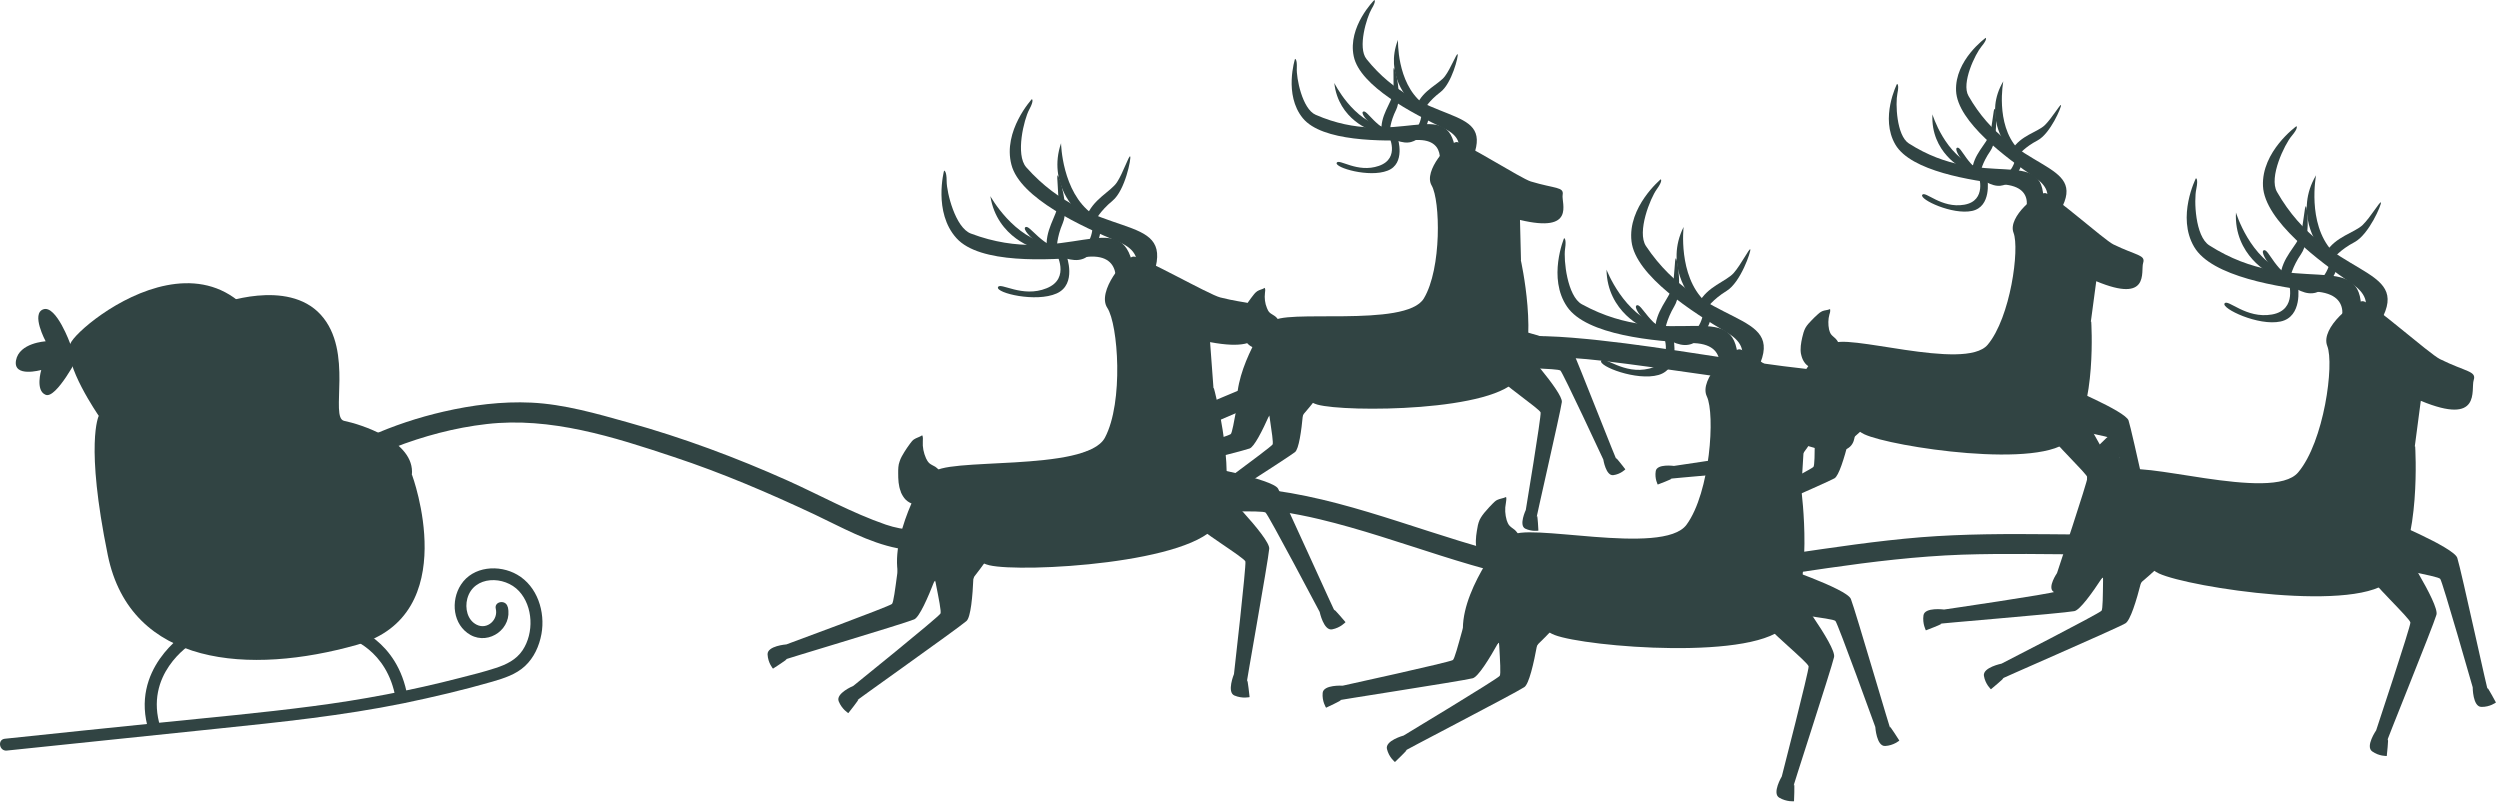
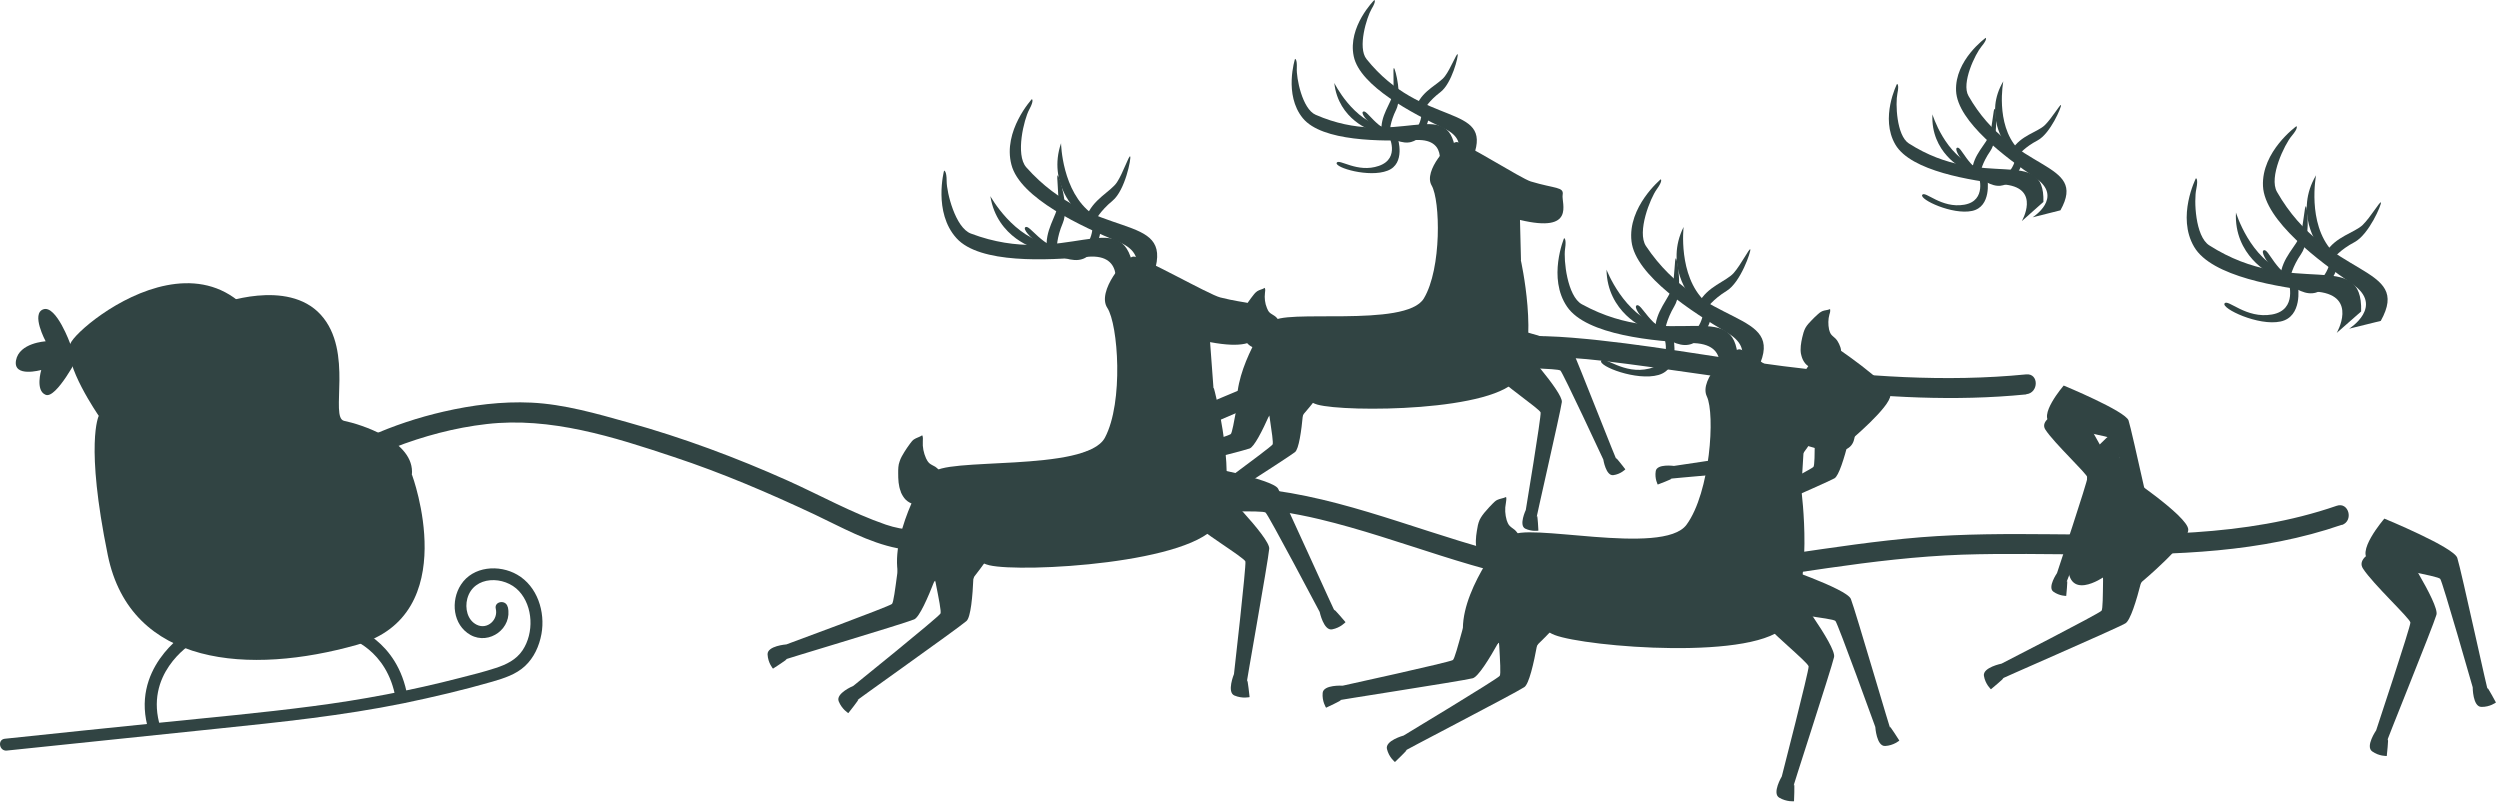
<svg xmlns="http://www.w3.org/2000/svg" width="301" height="97" viewBox="0 0 301 97" fill="none">
  <path d="M183.103 31.304C183.103 31.304 185.346 41.289 182.813 45.437C180.281 49.585 161.975 49.657 158.623 48.717C155.27 47.776 152.135 40.541 153.148 38.804C154.161 37.068 169.259 39.552 171.429 35.934C173.6 32.317 173.407 24.116 172.37 22.332C171.333 20.571 174.492 17.098 175.385 17.098C176.253 17.098 183.127 21.488 184.308 21.849C187.275 22.742 188.312 22.477 188.143 23.465C187.974 24.454 189.759 28.096 183.006 26.48L183.127 31.328L183.103 31.304Z" fill="#314443" />
  <path d="M173.067 20.814C173.067 20.814 174.683 16.69 170.51 16.859C166.338 17.027 159.175 17.052 156.859 14.23C154.544 11.408 155.919 7.091 155.919 7.091C155.919 7.091 156.184 7.067 156.136 8.2C156.064 9.358 156.787 13.12 158.403 13.82C168.171 18.089 174.345 11.408 175.237 18.161" fill="#314443" />
  <path d="M167.333 15.847C167.333 15.847 167.333 14.737 168.104 13.194C168.852 11.65 168.008 8.298 167.839 8.201C167.67 8.105 167.887 10.058 167.718 11.24C167.526 12.422 166.127 13.941 166.344 15.919L167.357 15.871L167.333 15.847Z" fill="#314443" />
  <path d="M165.424 15.75C165.207 15.822 161.131 14.424 160.649 9.986C160.649 9.986 162.892 14.592 166.751 15.34L165.4 15.75H165.424Z" fill="#314443" />
  <path d="M168.291 16.641C168.291 16.641 169.28 19.704 167.061 20.548C164.842 21.416 160.694 20.186 160.935 19.607C161.176 19.028 163.419 20.885 166.024 19.969C168.653 19.052 167.181 16.279 167.181 16.279" fill="#314443" />
  <path d="M174.299 20.163C174.299 20.163 177.652 17.244 173.865 15.46C170.103 13.675 163.736 10.371 162.988 6.777C162.24 3.208 165.472 0 165.472 0C165.472 0 165.737 0.096 165.134 1.085C164.556 2.074 163.422 5.74 164.531 7.115C171.188 15.436 179.774 12.397 177.411 18.788" fill="#314443" />
  <path d="M171.521 13.095C171.521 13.095 172.052 12.13 173.426 11.093C174.801 10.056 175.621 6.704 175.501 6.535C175.38 6.366 174.681 8.223 173.981 9.164C173.282 10.128 171.328 10.828 170.581 12.661L171.497 13.095H171.521Z" fill="#314443" />
-   <path d="M169.86 12.132C169.643 12.132 166.677 8.972 168.317 4.8C168.317 4.8 168.148 9.913 171.235 12.397L169.86 12.132Z" fill="#314443" />
  <path d="M172.008 14.254C172.008 14.254 171.453 17.413 169.089 17.148C166.726 16.882 163.614 13.868 164.097 13.458C164.579 13.048 165.689 15.725 168.438 16.159C171.188 16.569 171.188 13.434 171.188 13.434" fill="#314443" />
  <path d="M182.885 41.386C182.885 41.386 188.191 47.223 188.046 48.405C187.901 49.562 184.67 63.551 185.056 62.152C185.128 61.935 185.224 63.888 185.224 63.888C185.224 63.888 184.453 64.033 183.633 63.647C182.837 63.237 183.705 61.404 183.705 61.404C183.705 61.404 185.586 50.069 185.49 49.659C185.393 49.249 180.955 46.258 179.677 44.835C178.399 43.412 182.885 41.41 182.885 41.41V41.386Z" fill="#314443" />
  <path d="M181.076 39.288C181.076 39.288 188.746 41.121 189.3 42.158C189.831 43.195 195.041 56.581 194.582 55.182C194.51 54.965 195.692 56.508 195.692 56.508C195.692 56.508 195.137 57.087 194.245 57.208C193.352 57.328 193.039 55.327 193.039 55.327C193.039 55.327 188.191 44.908 187.877 44.618C187.564 44.329 182.21 44.377 180.353 43.919C178.496 43.461 181.076 39.288 181.076 39.288Z" fill="#314443" />
  <path d="M157.151 45.822C157.151 45.822 156.837 53.709 155.92 54.432C155.004 55.156 142.897 62.85 144.151 62.126C144.344 62.006 143.066 63.477 143.066 63.477C143.066 63.477 142.414 63.043 142.101 62.199C141.787 61.354 143.717 60.655 143.717 60.655C143.717 60.655 153.002 53.878 153.219 53.516C153.436 53.154 152.351 47.921 152.447 45.991C152.52 44.086 157.151 45.798 157.151 45.798V45.822Z" fill="#314443" />
  <path d="M153.147 38.805C153.147 38.805 151.049 45.823 152.858 50.044C154.667 54.264 156.982 49.827 156.982 49.827C156.982 49.827 161.154 45.051 160.937 43.677C160.72 42.278 153.147 38.829 153.147 38.829V38.805Z" fill="#314443" />
  <path d="M154.382 46.233C154.382 46.233 151.56 53.613 150.451 53.999C149.342 54.409 135.401 57.809 136.824 57.52C137.041 57.472 135.353 58.437 135.353 58.437C135.353 58.437 134.871 57.809 134.871 56.917C134.871 56.025 136.897 55.977 136.897 55.977C136.897 55.977 147.87 52.552 148.184 52.262C148.497 51.997 149.173 46.691 149.872 44.906C150.572 43.122 154.382 46.233 154.382 46.233Z" fill="#314443" />
  <path d="M152.836 38.299C152.836 38.299 148.592 44.256 148.953 48.838C149.339 53.421 152.933 49.948 152.933 49.948C152.933 49.948 158.408 46.764 158.649 45.39C158.89 43.991 152.836 38.299 152.836 38.299Z" fill="#314443" />
  <path d="M149.72 40.518C149.503 39.891 149.503 39.215 149.551 38.54C149.551 38.13 149.599 37.72 149.744 37.334C149.864 36.972 150.081 36.659 150.298 36.346C150.491 36.056 150.708 35.791 150.925 35.501C151.046 35.333 151.191 35.188 151.36 35.067C151.649 34.874 151.987 34.85 152.276 34.657C152.373 34.85 152.324 35.067 152.3 35.284C152.228 35.887 152.3 36.514 152.541 37.093C152.614 37.286 152.71 37.479 152.855 37.624C153.024 37.793 153.265 37.889 153.458 38.034C153.675 38.178 153.844 38.395 153.988 38.613C154.157 38.854 154.302 39.095 154.35 39.384C154.398 39.674 154.35 39.963 154.254 40.228C154.109 40.735 153.82 41.193 153.434 41.555C153 41.941 152.397 42.11 151.818 42.037C151.191 41.941 150.636 41.844 150.202 41.362C149.985 41.121 149.816 40.831 149.72 40.518Z" fill="#314443" />
  <path d="M243.957 47.487C226.688 49.199 209.757 45.437 192.682 43.411C183.975 42.398 175.461 43.17 166.827 44.424C162.727 45.027 158.723 45.798 154.84 47.27C151.006 48.717 147.267 50.453 143.481 51.997C134.629 55.639 125.633 58.967 116.541 61.982C115.07 62.464 114.442 60.149 115.914 59.666C124.09 56.941 132.169 53.974 140.152 50.767C148.015 47.607 155.54 43.797 163.981 42.446C172.326 41.096 180.84 39.962 189.305 40.661C197.819 41.361 206.236 43.001 214.701 44.086C224.397 45.316 234.189 46.04 243.957 45.075C245.5 44.93 245.476 47.318 243.957 47.463V47.487Z" fill="#314443" />
  <path d="M8.464 41.408C8.464 41.408 6.776 36.73 5.232 37.236C3.689 37.743 5.497 41.095 5.497 41.095C5.497 41.095 2.314 41.264 1.928 43.386C1.542 45.509 4.967 44.544 4.967 44.544C4.967 44.544 4.219 47.028 5.497 47.535C6.776 48.065 9.501 42.783 9.501 42.783L8.488 41.408H8.464Z" fill="#314443" />
  <path d="M49.612 57.183C49.612 57.183 55.858 73.994 42.98 77.636C30.1 81.277 15.726 80.288 12.977 66.831C10.227 53.373 11.891 50.069 11.891 50.069C11.891 50.069 7.55 43.798 8.467 41.386C9.383 38.974 29.739 22.622 34.683 48.621C34.683 48.621 34.972 57.087 37.698 57.979C40.423 58.872 49.612 57.183 49.612 57.183Z" fill="#314443" />
  <path d="M26.434 36.611C26.434 36.611 34.586 33.476 38.614 37.889C42.642 42.303 39.651 50.31 41.436 50.672C43.221 51.034 50.022 53.06 49.588 57.184C49.154 61.308 30.462 64.998 29.956 64.95C29.473 64.902 21.032 43.702 21.032 43.702L26.434 36.611Z" fill="#314443" />
  <path d="M61.139 73.076C61.742 75.632 58.92 77.706 56.653 76.452C54.507 75.246 54.241 72.328 55.495 70.398C56.943 68.156 60.102 67.938 62.273 69.192C64.709 70.591 65.673 73.678 65.191 76.332C64.926 77.779 64.299 79.177 63.213 80.19C62.128 81.203 60.681 81.662 59.282 82.072C55.761 83.085 52.167 83.929 48.574 84.676C41.218 86.172 33.789 86.944 26.337 87.715C17.823 88.608 9.309 89.476 0.82 90.368C-0.097 90.465 -0.338 89.042 0.579 88.945C6.777 88.294 12.975 87.643 19.198 87.016C25.324 86.389 31.45 85.834 37.552 85.038C43.557 84.266 49.538 83.133 55.399 81.613C56.822 81.252 58.269 80.89 59.668 80.432C60.946 80.022 62.152 79.443 62.924 78.285C64.299 76.211 64.202 73.027 62.49 71.17C60.753 69.289 57.039 69.265 56.267 72.063C55.954 73.22 56.267 74.667 57.401 75.222C58.679 75.849 60.006 74.619 59.692 73.293C59.475 72.4 60.898 72.159 61.115 73.051L61.139 73.076Z" fill="#314443" />
  <path d="M47.638 84.099L49.061 83.858C47.88 76.984 42.405 75.417 42.188 75.344L41.802 76.743C41.995 76.791 46.625 78.166 47.638 84.099Z" fill="#314443" />
  <path d="M17.946 88.006L19.32 87.572C17.294 81.181 22.866 77.612 23.107 77.467L22.335 76.237C22.335 76.237 15.558 80.53 17.922 88.006H17.946Z" fill="#314443" />
-   <path d="M251.786 38.731C251.786 38.731 252.462 49.126 249.254 52.864C246.046 56.602 227.693 53.805 224.461 52.285C221.253 50.79 219.251 43.072 220.529 41.48C221.808 39.889 236.568 44.785 239.317 41.505C242.067 38.224 243.176 29.952 242.429 28.023C241.681 26.093 245.395 23.127 246.263 23.247C247.156 23.368 253.33 28.867 254.439 29.422C257.261 30.796 258.347 30.676 258.033 31.664C257.72 32.653 258.925 36.584 252.389 33.859L251.738 38.731H251.786Z" fill="#314443" />
  <path d="M243.424 26.625C243.424 26.625 245.691 22.742 241.494 22.235C237.273 21.729 230.086 20.619 228.205 17.412C226.324 14.204 228.398 10.104 228.398 10.104C228.398 10.104 228.687 10.104 228.446 11.262C228.205 12.419 228.326 16.302 229.821 17.267C238.938 23.104 246.197 17.388 246.028 24.31" fill="#314443" />
  <path d="M238.453 20.716C238.453 20.716 238.646 19.607 239.635 18.183C240.624 16.736 240.31 13.263 240.165 13.119C239.997 12.974 239.924 15 239.563 16.158C239.201 17.315 237.537 18.618 237.44 20.619L238.477 20.74L238.453 20.716Z" fill="#314443" />
  <path d="M236.525 20.328C236.308 20.376 232.425 18.326 232.666 13.768C232.666 13.768 234.161 18.736 237.948 20.111L236.525 20.304V20.328Z" fill="#314443" />
  <path d="M239.296 21.657C239.296 21.657 239.803 24.888 237.439 25.395C235.076 25.901 231.096 24.02 231.434 23.465C231.772 22.911 233.725 25.13 236.499 24.647C239.272 24.165 238.235 21.126 238.235 21.126" fill="#314443" />
  <path d="M244.724 26.166C244.724 26.166 248.535 23.778 245.037 21.391C241.54 19.003 235.68 14.662 235.511 10.947C235.342 7.233 239.08 4.556 239.08 4.556C239.08 4.556 239.321 4.701 238.574 5.593C237.826 6.486 236.114 10.007 237.006 11.55C242.36 20.956 251.453 19.268 248.076 25.322" fill="#314443" />
  <path d="M243.082 18.616C243.082 18.616 243.757 17.724 245.325 16.904C246.868 16.084 248.219 12.852 248.147 12.659C248.074 12.466 247.061 14.227 246.193 15.071C245.325 15.915 243.275 16.301 242.238 18.038L243.106 18.616H243.082Z" fill="#314443" />
  <path d="M241.56 17.387C241.343 17.338 238.859 13.697 241.199 9.79C241.199 9.79 240.21 14.903 242.911 17.869L241.56 17.387Z" fill="#314443" />
  <path d="M243.401 19.849C243.401 19.849 242.34 22.936 240.024 22.284C237.685 21.633 235.056 18.112 235.611 17.798C236.165 17.485 236.865 20.331 239.542 21.199C242.219 22.043 242.726 18.884 242.726 18.884" fill="#314443" />
  <path d="M249.98 48.812C249.98 48.812 254.369 55.516 254.056 56.674C253.742 57.832 248.243 71.338 248.87 69.987C248.967 69.77 248.774 71.748 248.774 71.748C248.774 71.748 247.978 71.772 247.23 71.241C246.483 70.711 247.664 68.998 247.664 68.998C247.664 68.998 251.355 57.928 251.33 57.494C251.306 57.06 247.327 53.37 246.266 51.73C245.204 50.09 250.028 48.812 250.028 48.812H249.98Z" fill="#314443" />
  <path d="M248.486 46.426C248.486 46.426 255.891 49.489 256.277 50.623C256.662 51.756 259.75 65.986 259.484 64.539C259.436 64.298 260.377 66.058 260.377 66.058C260.377 66.058 259.725 66.541 258.809 66.517C257.892 66.493 257.892 64.418 257.892 64.418C257.892 64.418 254.685 53.203 254.419 52.866C254.154 52.528 248.776 51.732 246.991 50.961C245.206 50.213 248.462 46.426 248.462 46.426H248.486Z" fill="#314443" />
  <path d="M223.474 49.15C223.474 49.15 221.906 57.012 220.869 57.591C219.832 58.17 206.446 63.982 207.845 63.428C208.062 63.331 206.543 64.609 206.543 64.609C206.543 64.609 205.94 64.079 205.795 63.162C205.626 62.27 207.676 61.86 207.676 61.86C207.676 61.86 218.071 56.554 218.336 56.216C218.626 55.903 218.361 50.452 218.747 48.547C219.132 46.642 223.474 49.102 223.474 49.102V49.15Z" fill="#314443" />
  <path d="M220.558 41.48C220.558 41.48 217.326 48.185 218.484 52.695C219.641 57.205 222.656 53.129 222.656 53.129C222.656 53.129 227.6 49.005 227.6 47.582C227.6 46.159 220.558 41.48 220.558 41.48Z" fill="#314443" />
  <path d="M220.598 49.127C220.598 49.127 216.594 56.073 215.412 56.29C214.231 56.507 199.711 57.713 201.207 57.641C201.448 57.641 199.591 58.34 199.591 58.34C199.591 58.34 199.205 57.641 199.35 56.724C199.494 55.808 201.545 56.097 201.545 56.097C201.545 56.097 213.097 54.409 213.459 54.192C213.821 53.975 215.34 48.741 216.305 47.077C217.269 45.413 220.598 49.127 220.598 49.127Z" fill="#314443" />
  <path d="M220.313 40.927C220.313 40.927 215.103 46.233 214.742 50.888C214.38 55.543 218.552 52.649 218.552 52.649C218.552 52.649 224.558 50.333 225.016 48.983C225.474 47.632 220.313 40.951 220.313 40.951V40.927Z" fill="#314443" />
  <path d="M216.842 42.639C216.721 41.987 216.842 41.288 216.987 40.637C217.083 40.227 217.18 39.841 217.373 39.479C217.566 39.141 217.831 38.852 218.096 38.587C218.337 38.321 218.603 38.08 218.868 37.839C219.013 37.694 219.181 37.574 219.374 37.477C219.688 37.333 220.05 37.357 220.339 37.212C220.387 37.429 220.339 37.646 220.267 37.839C220.098 38.442 220.098 39.069 220.219 39.672C220.267 39.865 220.339 40.082 220.46 40.251C220.604 40.444 220.822 40.588 220.99 40.757C221.183 40.95 221.304 41.167 221.424 41.408C221.545 41.674 221.666 41.963 221.666 42.253C221.666 42.542 221.569 42.831 221.449 43.097C221.207 43.579 220.87 44.013 220.412 44.279C219.905 44.592 219.278 44.664 218.723 44.496C218.096 44.303 217.566 44.134 217.204 43.555C217.011 43.266 216.914 42.952 216.842 42.614V42.639Z" fill="#314443" />
  <path d="M128.884 60.97C125.194 63.044 121.214 64.564 117.066 65.432C114.196 66.011 111.012 66.566 108.07 66.011C104.597 65.336 101.269 63.455 98.109 61.959C92.562 59.355 86.943 56.943 81.106 55.013C73.871 52.601 66.273 50.166 58.58 51.058C54.769 51.492 50.983 52.505 47.389 53.904C45.484 54.651 42.855 55.52 41.48 57.136C40.467 58.317 38.779 56.605 39.792 55.447C40.974 54.073 42.927 53.253 44.519 52.529C47.365 51.251 50.355 50.262 53.394 49.562C56.843 48.767 60.437 48.308 63.982 48.477C67.938 48.67 71.845 49.804 75.631 50.865C82.216 52.698 88.631 55.086 94.877 57.883C98.785 59.644 102.595 61.766 106.647 63.165C108.914 63.937 110.868 63.913 113.304 63.648C118.344 63.093 123.24 61.429 127.654 58.944C129.005 58.197 130.21 60.247 128.86 61.019L128.884 60.97Z" fill="#314443" />
  <path d="M146.152 46.739C146.152 46.739 149.287 58.05 146.634 62.946C143.981 67.842 123.023 68.976 119.116 68.059C115.209 67.143 111.229 59.087 112.266 57.013C113.303 54.939 130.765 56.941 133.032 52.696C135.299 48.427 134.624 39.045 133.321 37.068C132.019 35.09 135.468 30.966 136.457 30.893C137.445 30.821 145.549 35.476 146.924 35.813C150.373 36.682 151.53 36.296 151.41 37.453C151.289 38.611 153.532 42.663 145.694 41.192L146.104 46.739H146.152Z" fill="#314443" />
  <path d="M134.092 35.308C134.092 35.308 135.708 30.485 130.933 30.919C126.158 31.353 117.957 31.787 115.16 28.676C112.338 25.565 113.664 20.548 113.664 20.548C113.664 20.548 113.978 20.5 113.978 21.826C113.978 23.153 115.015 27.422 116.896 28.121C128.304 32.438 135.033 24.455 136.432 32.149" fill="#314443" />
  <path d="M127.242 29.93C127.242 29.93 127.194 28.652 127.966 26.843C128.737 25.034 127.58 21.248 127.363 21.127C127.146 21.007 127.531 23.274 127.387 24.624C127.242 25.975 125.723 27.808 126.06 30.051L127.218 29.93H127.242Z" fill="#314443" />
  <path d="M125.025 29.955C124.784 30.051 120.033 28.677 119.237 23.612C119.237 23.612 122.059 28.749 126.52 29.4L125.001 29.955H125.025Z" fill="#314443" />
-   <path d="M128.403 30.773C128.403 30.773 129.705 34.222 127.221 35.331C124.737 36.441 119.913 35.283 120.154 34.584C120.395 33.908 123.073 35.91 126.015 34.704C128.957 33.522 127.124 30.411 127.124 30.411" fill="#314443" />
  <path d="M135.448 34.487C135.448 34.487 139.114 30.966 134.701 29.133C130.287 27.3 122.811 23.875 121.773 19.823C120.712 15.771 124.234 11.937 124.234 11.937C124.234 11.937 124.547 12.033 123.92 13.191C123.293 14.348 122.232 18.617 123.558 20.137C131.662 29.277 141.309 25.322 138.97 32.775" fill="#314443" />
  <path d="M131.878 26.554C131.878 26.554 132.433 25.42 133.952 24.166C135.472 22.912 136.219 19.029 136.075 18.836C135.93 18.643 135.23 20.814 134.483 21.947C133.735 23.081 131.54 23.997 130.793 26.144L131.878 26.578V26.554Z" fill="#314443" />
  <path d="M129.922 25.54C129.656 25.54 126.087 22.091 127.751 17.243C127.751 17.243 127.847 23.104 131.513 25.757L129.922 25.54Z" fill="#314443" />
  <path d="M132.505 27.83C132.505 27.83 132.071 31.496 129.345 31.303C126.62 31.134 122.906 27.854 123.436 27.372C123.967 26.889 125.39 29.88 128.573 30.218C131.733 30.531 131.564 26.938 131.564 26.938" fill="#314443" />
  <path d="M146.497 58.317C146.497 58.317 152.912 64.709 152.816 66.059C152.719 67.41 149.801 83.593 150.163 81.953C150.211 81.688 150.452 83.931 150.452 83.931C150.452 83.931 149.584 84.148 148.619 83.738C147.678 83.328 148.571 81.157 148.571 81.157C148.571 81.157 150.066 68.061 149.946 67.603C149.825 67.145 144.567 63.985 142.999 62.417C141.456 60.85 146.497 58.317 146.497 58.317Z" fill="#314443" />
  <path d="M144.298 55.999C144.298 55.999 153.198 57.664 153.873 58.821C154.548 59.979 161.277 75.005 160.65 73.437C160.554 73.196 162.001 74.908 162.001 74.908C162.001 74.908 161.398 75.583 160.385 75.776C159.372 75.969 158.889 73.678 158.889 73.678C158.889 73.678 152.739 62.029 152.377 61.715C152.016 61.402 145.89 61.764 143.719 61.354C141.548 60.944 144.298 55.999 144.298 55.999Z" fill="#314443" />
  <path d="M117.283 64.829C117.283 64.829 117.38 73.873 116.367 74.766C115.354 75.658 101.92 85.16 103.319 84.244C103.536 84.099 102.137 85.86 102.137 85.86C102.137 85.86 101.365 85.402 100.98 84.437C100.594 83.472 102.74 82.58 102.74 82.58C102.74 82.58 112.99 74.307 113.232 73.873C113.473 73.439 111.929 67.506 111.929 65.311C111.929 63.117 117.283 64.829 117.283 64.829Z" fill="#314443" />
  <path d="M112.292 57.015C112.292 57.015 110.266 65.167 112.606 69.894C114.945 74.621 117.309 69.411 117.309 69.411C117.309 69.411 121.819 63.719 121.481 62.128C121.143 60.56 112.292 57.015 112.292 57.015Z" fill="#314443" />
  <path d="M114.123 65.455C114.123 65.455 111.301 74.041 110.071 74.572C108.841 75.102 93.067 79.781 94.683 79.371C94.949 79.299 93.067 80.505 93.067 80.505C93.067 80.505 92.465 79.829 92.416 78.792C92.368 77.755 94.683 77.586 94.683 77.586C94.683 77.586 107.056 73.028 107.394 72.715C107.755 72.377 108.214 66.275 108.889 64.177C109.588 62.102 114.123 65.455 114.123 65.455Z" fill="#314443" />
  <path d="M111.906 56.46C111.906 56.46 107.372 63.527 108.071 68.76C108.771 73.97 112.678 69.821 112.678 69.821C112.678 69.821 118.78 65.866 118.973 64.274C119.166 62.682 111.93 56.484 111.93 56.484L111.906 56.46Z" fill="#314443" />
  <path d="M108.455 59.185C108.166 58.486 108.142 57.714 108.142 56.942C108.142 56.484 108.142 56.002 108.311 55.568C108.431 55.158 108.673 54.772 108.89 54.41C109.107 54.072 109.324 53.735 109.565 53.421C109.71 53.228 109.854 53.035 110.023 52.915C110.337 52.698 110.723 52.625 111.036 52.408C111.157 52.625 111.108 52.891 111.108 53.132C111.06 53.831 111.205 54.531 111.494 55.182C111.591 55.399 111.711 55.592 111.88 55.761C112.097 55.954 112.363 56.05 112.604 56.195C112.845 56.364 113.062 56.581 113.231 56.822C113.424 57.087 113.617 57.377 113.689 57.69C113.761 58.004 113.713 58.341 113.641 58.655C113.496 59.234 113.207 59.788 112.773 60.198C112.29 60.657 111.615 60.898 110.964 60.849C110.24 60.777 109.613 60.705 109.058 60.174C108.793 59.909 108.6 59.571 108.455 59.234V59.185Z" fill="#314443" />
  <path d="M216.887 59.064C216.887 59.064 218.455 70.713 215.126 75.175C211.798 79.637 190.912 77.9 187.173 76.453C183.435 75.03 180.589 66.469 181.916 64.587C183.242 62.706 200.245 67.071 203.067 63.164C205.913 59.257 206.516 49.851 205.503 47.729C204.49 45.606 208.47 41.965 209.459 42.061C210.471 42.133 217.852 47.849 219.154 48.38C222.434 49.706 223.664 49.489 223.375 50.623C223.085 51.756 224.749 56.074 217.2 53.541L216.863 59.088L216.887 59.064Z" fill="#314443" />
  <path d="M206.522 46.09C206.522 46.09 208.765 41.531 203.989 41.314C199.214 41.097 191.014 40.373 188.674 36.925C186.311 33.476 188.313 28.676 188.313 28.676C188.313 28.676 188.626 28.676 188.433 29.979C188.24 31.281 188.698 35.67 190.459 36.635C201.167 42.496 208.909 35.502 209.247 43.316" fill="#314443" />
  <path d="M200.466 39.818C200.466 39.818 200.587 38.563 201.6 36.851C202.613 35.163 201.986 31.256 201.793 31.111C201.6 30.966 201.672 33.258 201.335 34.584C200.997 35.91 199.261 37.502 199.285 39.769L200.442 39.818H200.466Z" fill="#314443" />
  <path d="M198.271 39.531C198.03 39.603 193.496 37.577 193.424 32.464C193.424 32.464 195.498 37.939 199.863 39.193L198.296 39.531H198.271Z" fill="#314443" />
  <path d="M201.487 40.807C201.487 40.807 202.307 44.401 199.678 45.148C197.049 45.896 192.443 44.087 192.78 43.436C193.118 42.785 195.482 45.148 198.569 44.377C201.656 43.605 200.257 40.276 200.257 40.276" fill="#314443" />
  <path d="M207.962 45.462C207.962 45.462 212.062 42.472 207.962 40.06C203.838 37.624 196.916 33.21 196.433 29.062C195.951 24.914 199.955 21.585 199.955 21.585C199.955 21.585 200.244 21.73 199.472 22.791C198.7 23.852 197.06 27.928 198.17 29.617C204.947 39.77 215.052 37.19 211.7 44.256" fill="#314443" />
  <path d="M205.504 37.117C205.504 37.117 206.203 36.056 207.892 35.019C209.58 33.982 210.834 30.243 210.738 30.026C210.641 29.809 209.628 31.859 208.736 32.872C207.843 33.885 205.528 34.488 204.515 36.514L205.528 37.093L205.504 37.117Z" fill="#314443" />
  <path d="M203.72 35.838C203.478 35.79 200.415 31.907 202.707 27.325C202.707 27.325 202.007 33.161 205.263 36.273L203.72 35.838Z" fill="#314443" />
  <path d="M205.957 38.468C205.957 38.468 205.016 42.038 202.339 41.483C199.662 40.928 196.43 37.19 197.033 36.78C197.636 36.37 198.625 39.553 201.712 40.301C204.799 41.049 205.113 37.455 205.113 37.455" fill="#314443" />
  <path d="M215.638 70.568C215.638 70.568 221.112 77.779 220.823 79.106C220.534 80.432 215.421 96.061 215.999 94.493C216.096 94.252 215.999 96.471 215.999 96.471C215.999 96.471 215.107 96.567 214.215 96.037C213.322 95.506 214.528 93.48 214.528 93.48C214.528 93.48 217.808 80.722 217.76 80.239C217.712 79.757 212.912 75.898 211.61 74.162C210.308 72.425 215.638 70.592 215.638 70.592V70.568Z" fill="#314443" />
  <path d="M213.751 67.989C213.751 67.989 222.337 70.859 222.844 72.113C223.35 73.368 227.957 89.165 227.547 87.525C227.474 87.26 228.68 89.165 228.68 89.165C228.68 89.165 227.981 89.768 226.968 89.816C225.931 89.864 225.786 87.525 225.786 87.525C225.786 87.525 221.3 75.128 220.987 74.766C220.673 74.405 214.547 73.922 212.473 73.223C210.399 72.523 213.775 67.989 213.775 67.989H213.751Z" fill="#314443" />
  <path d="M185.8 73.006C185.8 73.006 184.643 81.978 183.533 82.726C182.424 83.474 167.808 91.022 169.328 90.323C169.569 90.202 167.953 91.746 167.953 91.746C167.953 91.746 167.229 91.191 166.988 90.178C166.747 89.165 168.99 88.562 168.99 88.562C168.99 88.562 180.277 81.761 180.567 81.375C180.856 80.989 180.157 74.888 180.446 72.717C180.736 70.546 185.824 72.982 185.824 72.982L185.8 73.006Z" fill="#314443" />
  <path d="M181.92 64.588C181.92 64.588 178.809 72.379 180.473 77.371C182.137 82.363 185.2 77.54 185.2 77.54C185.2 77.54 190.458 72.523 190.337 70.907C190.217 69.291 181.944 64.588 181.944 64.588H181.92Z" fill="#314443" />
  <path d="M182.595 73.198C182.595 73.198 178.615 81.326 177.313 81.663C176.011 82.001 159.755 84.485 161.419 84.292C161.684 84.268 159.659 85.209 159.659 85.209C159.659 85.209 159.152 84.437 159.249 83.424C159.345 82.411 161.66 82.556 161.66 82.556C161.66 82.556 174.539 79.734 174.925 79.469C175.311 79.203 176.614 73.198 177.578 71.22C178.543 69.243 182.595 73.198 182.595 73.198Z" fill="#314443" />
  <path d="M181.63 63.985C181.63 63.985 176.179 70.376 176.131 75.634C176.107 80.892 180.545 77.322 180.545 77.322C180.545 77.322 187.129 74.235 187.539 72.692C187.949 71.124 181.63 64.009 181.63 64.009V63.985Z" fill="#314443" />
  <path d="M177.812 66.205C177.619 65.457 177.691 64.685 177.812 63.938C177.884 63.479 177.957 63.021 178.15 62.587C178.343 62.201 178.608 61.839 178.897 61.526C179.163 61.212 179.428 60.923 179.717 60.633C179.886 60.465 180.055 60.296 180.248 60.199C180.586 60.03 180.996 60.006 181.333 59.837C181.406 60.054 181.333 60.32 181.309 60.561C181.164 61.26 181.213 61.96 181.406 62.635C181.478 62.852 181.574 63.093 181.719 63.262C181.912 63.479 182.153 63.624 182.37 63.793C182.587 63.986 182.756 64.227 182.901 64.492C183.07 64.782 183.214 65.095 183.239 65.409C183.263 65.746 183.166 66.06 183.046 66.373C182.829 66.928 182.467 67.435 181.984 67.796C181.454 68.182 180.754 68.327 180.103 68.182C179.404 68.013 178.777 67.845 178.318 67.242C178.101 66.928 177.933 66.591 177.836 66.229L177.812 66.205Z" fill="#314443" />
-   <path d="M290.788 53.757C290.788 53.757 291.536 65.478 287.918 69.699C284.301 73.92 263.583 70.736 259.941 69.048C256.299 67.359 254.056 58.629 255.504 56.844C256.951 55.059 273.616 60.582 276.703 56.868C279.815 53.178 281.069 43.844 280.2 41.65C279.332 39.455 283.553 36.102 284.542 36.271C285.531 36.416 292.501 42.614 293.779 43.241C296.963 44.809 298.193 44.664 297.831 45.774C297.469 46.883 298.844 51.321 291.464 48.258L290.74 53.757H290.788Z" fill="#314443" />
  <path d="M281.34 40.083C281.34 40.083 283.896 35.693 279.145 35.138C274.394 34.584 266.266 33.33 264.168 29.712C262.045 26.094 264.385 21.463 264.385 21.463C264.385 21.463 264.698 21.463 264.433 22.766C264.143 24.068 264.288 28.458 266.001 29.543C276.299 36.127 284.499 29.688 284.282 37.502" fill="#314443" />
  <path d="M275.741 33.426C275.741 33.426 275.958 32.172 277.067 30.556C278.177 28.94 277.839 24.985 277.646 24.84C277.453 24.695 277.381 26.962 276.971 28.265C276.561 29.567 274.704 31.038 274.559 33.306L275.717 33.426H275.741Z" fill="#314443" />
  <path d="M273.574 32.991C273.333 33.039 268.944 30.724 269.209 25.587C269.209 25.587 270.897 31.206 275.166 32.75L273.574 32.967V32.991Z" fill="#314443" />
  <path d="M276.685 34.488C276.685 34.488 277.264 38.13 274.587 38.708C271.91 39.287 267.448 37.141 267.834 36.538C268.22 35.935 270.414 38.419 273.55 37.864C276.685 37.309 275.527 33.885 275.527 33.885" fill="#314443" />
  <path d="M282.834 39.576C282.834 39.576 287.151 36.875 283.195 34.174C279.24 31.473 272.656 26.577 272.463 22.404C272.27 18.232 276.491 15.193 276.491 15.193C276.491 15.193 276.78 15.362 275.912 16.375C275.068 17.388 273.138 21.343 274.151 23.104C280.205 33.716 290.455 31.81 286.644 38.636" fill="#314443" />
  <path d="M280.973 31.085C280.973 31.085 281.744 30.072 283.481 29.156C285.217 28.239 286.761 24.597 286.665 24.38C286.568 24.163 285.434 26.141 284.47 27.081C283.505 28.022 281.166 28.48 280.008 30.434L280.973 31.085Z" fill="#314443" />
  <path d="M279.263 29.664C279.022 29.592 276.224 25.516 278.853 21.102C278.853 21.102 277.743 26.866 280.782 30.219L279.263 29.688V29.664Z" fill="#314443" />
  <path d="M281.31 32.462C281.31 32.462 280.128 35.959 277.499 35.211C274.87 34.487 271.904 30.508 272.531 30.146C273.158 29.785 273.93 33.016 276.969 33.981C280.007 34.946 280.562 31.376 280.562 31.376" fill="#314443" />
  <path d="M288.766 65.141C288.766 65.141 293.734 72.714 293.348 74.017C292.986 75.319 286.788 90.562 287.488 89.042C287.608 88.801 287.367 91.02 287.367 91.02C287.367 91.02 286.451 91.068 285.606 90.465C284.762 89.862 286.089 87.933 286.089 87.933C286.089 87.933 290.237 75.439 290.213 74.957C290.189 74.475 285.679 70.302 284.497 68.445C283.315 66.588 288.766 65.165 288.766 65.165V65.141Z" fill="#314443" />
  <path d="M287.077 62.44C287.077 62.44 295.446 65.889 295.856 67.167C296.29 68.445 299.763 84.508 299.498 82.868C299.45 82.603 300.511 84.58 300.511 84.58C300.511 84.58 299.788 85.135 298.75 85.111C297.713 85.087 297.713 82.747 297.713 82.747C297.713 82.747 294.096 70.085 293.806 69.7C293.517 69.314 287.439 68.421 285.413 67.553C283.387 66.709 287.077 62.44 287.077 62.44Z" fill="#314443" />
  <path d="M258.834 65.528C258.834 65.528 257.074 74.403 255.892 75.055C254.734 75.73 239.636 82.266 241.18 81.663C241.421 81.567 239.709 82.989 239.709 82.989C239.709 82.989 239.033 82.386 238.864 81.374C238.696 80.361 240.987 79.902 240.987 79.902C240.987 79.902 252.708 73.897 253.022 73.535C253.335 73.173 253.046 67.047 253.504 64.877C253.938 62.73 258.858 65.504 258.858 65.504L258.834 65.528Z" fill="#314443" />
  <path d="M255.533 56.87C255.533 56.87 251.891 64.443 253.193 69.532C254.495 74.621 257.896 70.038 257.896 70.038C257.896 70.038 263.467 65.383 263.467 63.767C263.467 62.151 255.533 56.87 255.533 56.87Z" fill="#314443" />
-   <path d="M255.608 65.501C255.608 65.501 251.074 73.339 249.747 73.58C248.421 73.846 232.021 75.172 233.709 75.1C233.974 75.1 231.876 75.896 231.876 75.896C231.876 75.896 231.442 75.1 231.586 74.087C231.731 73.074 234.071 73.387 234.071 73.387C234.071 73.387 247.118 71.482 247.528 71.217C247.938 70.975 249.651 65.067 250.76 63.185C251.87 61.304 255.608 65.501 255.608 65.501Z" fill="#314443" />
  <path d="M255.291 56.24C255.291 56.24 249.406 62.221 249.02 67.479C248.634 72.737 253.313 69.456 253.313 69.456C253.313 69.456 260.09 66.852 260.597 65.308C261.103 63.789 255.291 56.24 255.291 56.24Z" fill="#314443" />
  <path d="M251.331 58.196C251.211 57.448 251.331 56.677 251.476 55.929C251.572 55.471 251.693 55.012 251.91 54.602C252.127 54.217 252.416 53.903 252.73 53.59C253.019 53.3 253.309 53.011 253.598 52.745C253.767 52.601 253.96 52.432 254.153 52.335C254.491 52.191 254.901 52.191 255.262 52.046C255.335 52.287 255.262 52.528 255.19 52.745C254.997 53.421 254.997 54.144 255.142 54.819C255.19 55.036 255.262 55.278 255.407 55.471C255.576 55.688 255.817 55.856 256.01 56.05C256.227 56.267 256.372 56.532 256.492 56.797C256.637 57.087 256.758 57.424 256.758 57.738C256.758 58.075 256.661 58.389 256.492 58.678C256.227 59.209 255.841 59.715 255.335 60.029C254.78 60.367 254.057 60.487 253.429 60.27C252.73 60.053 252.127 59.86 251.717 59.209C251.524 58.895 251.379 58.534 251.307 58.148L251.331 58.196Z" fill="#314443" />
  <path d="M281.942 63.188C272.247 66.541 261.948 66.83 251.794 66.758C246.609 66.734 241.424 66.613 236.238 66.782C230.812 66.975 225.433 67.626 220.055 68.398C209.564 69.917 198.879 71.774 188.267 70.448C178.114 69.194 168.756 64.877 158.867 62.513C146.615 59.571 134.098 61.138 121.798 62.875C120.303 63.092 119.651 60.777 121.171 60.559C131.855 59.064 142.708 57.569 153.489 59.064C163.715 60.487 173.145 64.901 183.178 67.144C193.887 69.531 204.716 68.229 215.448 66.686C220.706 65.914 225.964 65.118 231.27 64.684C236.455 64.274 241.641 64.274 246.826 64.322C258.427 64.418 270.245 64.732 281.339 60.897C282.786 60.391 283.413 62.706 281.966 63.212L281.942 63.188Z" fill="#314443" />
</svg>